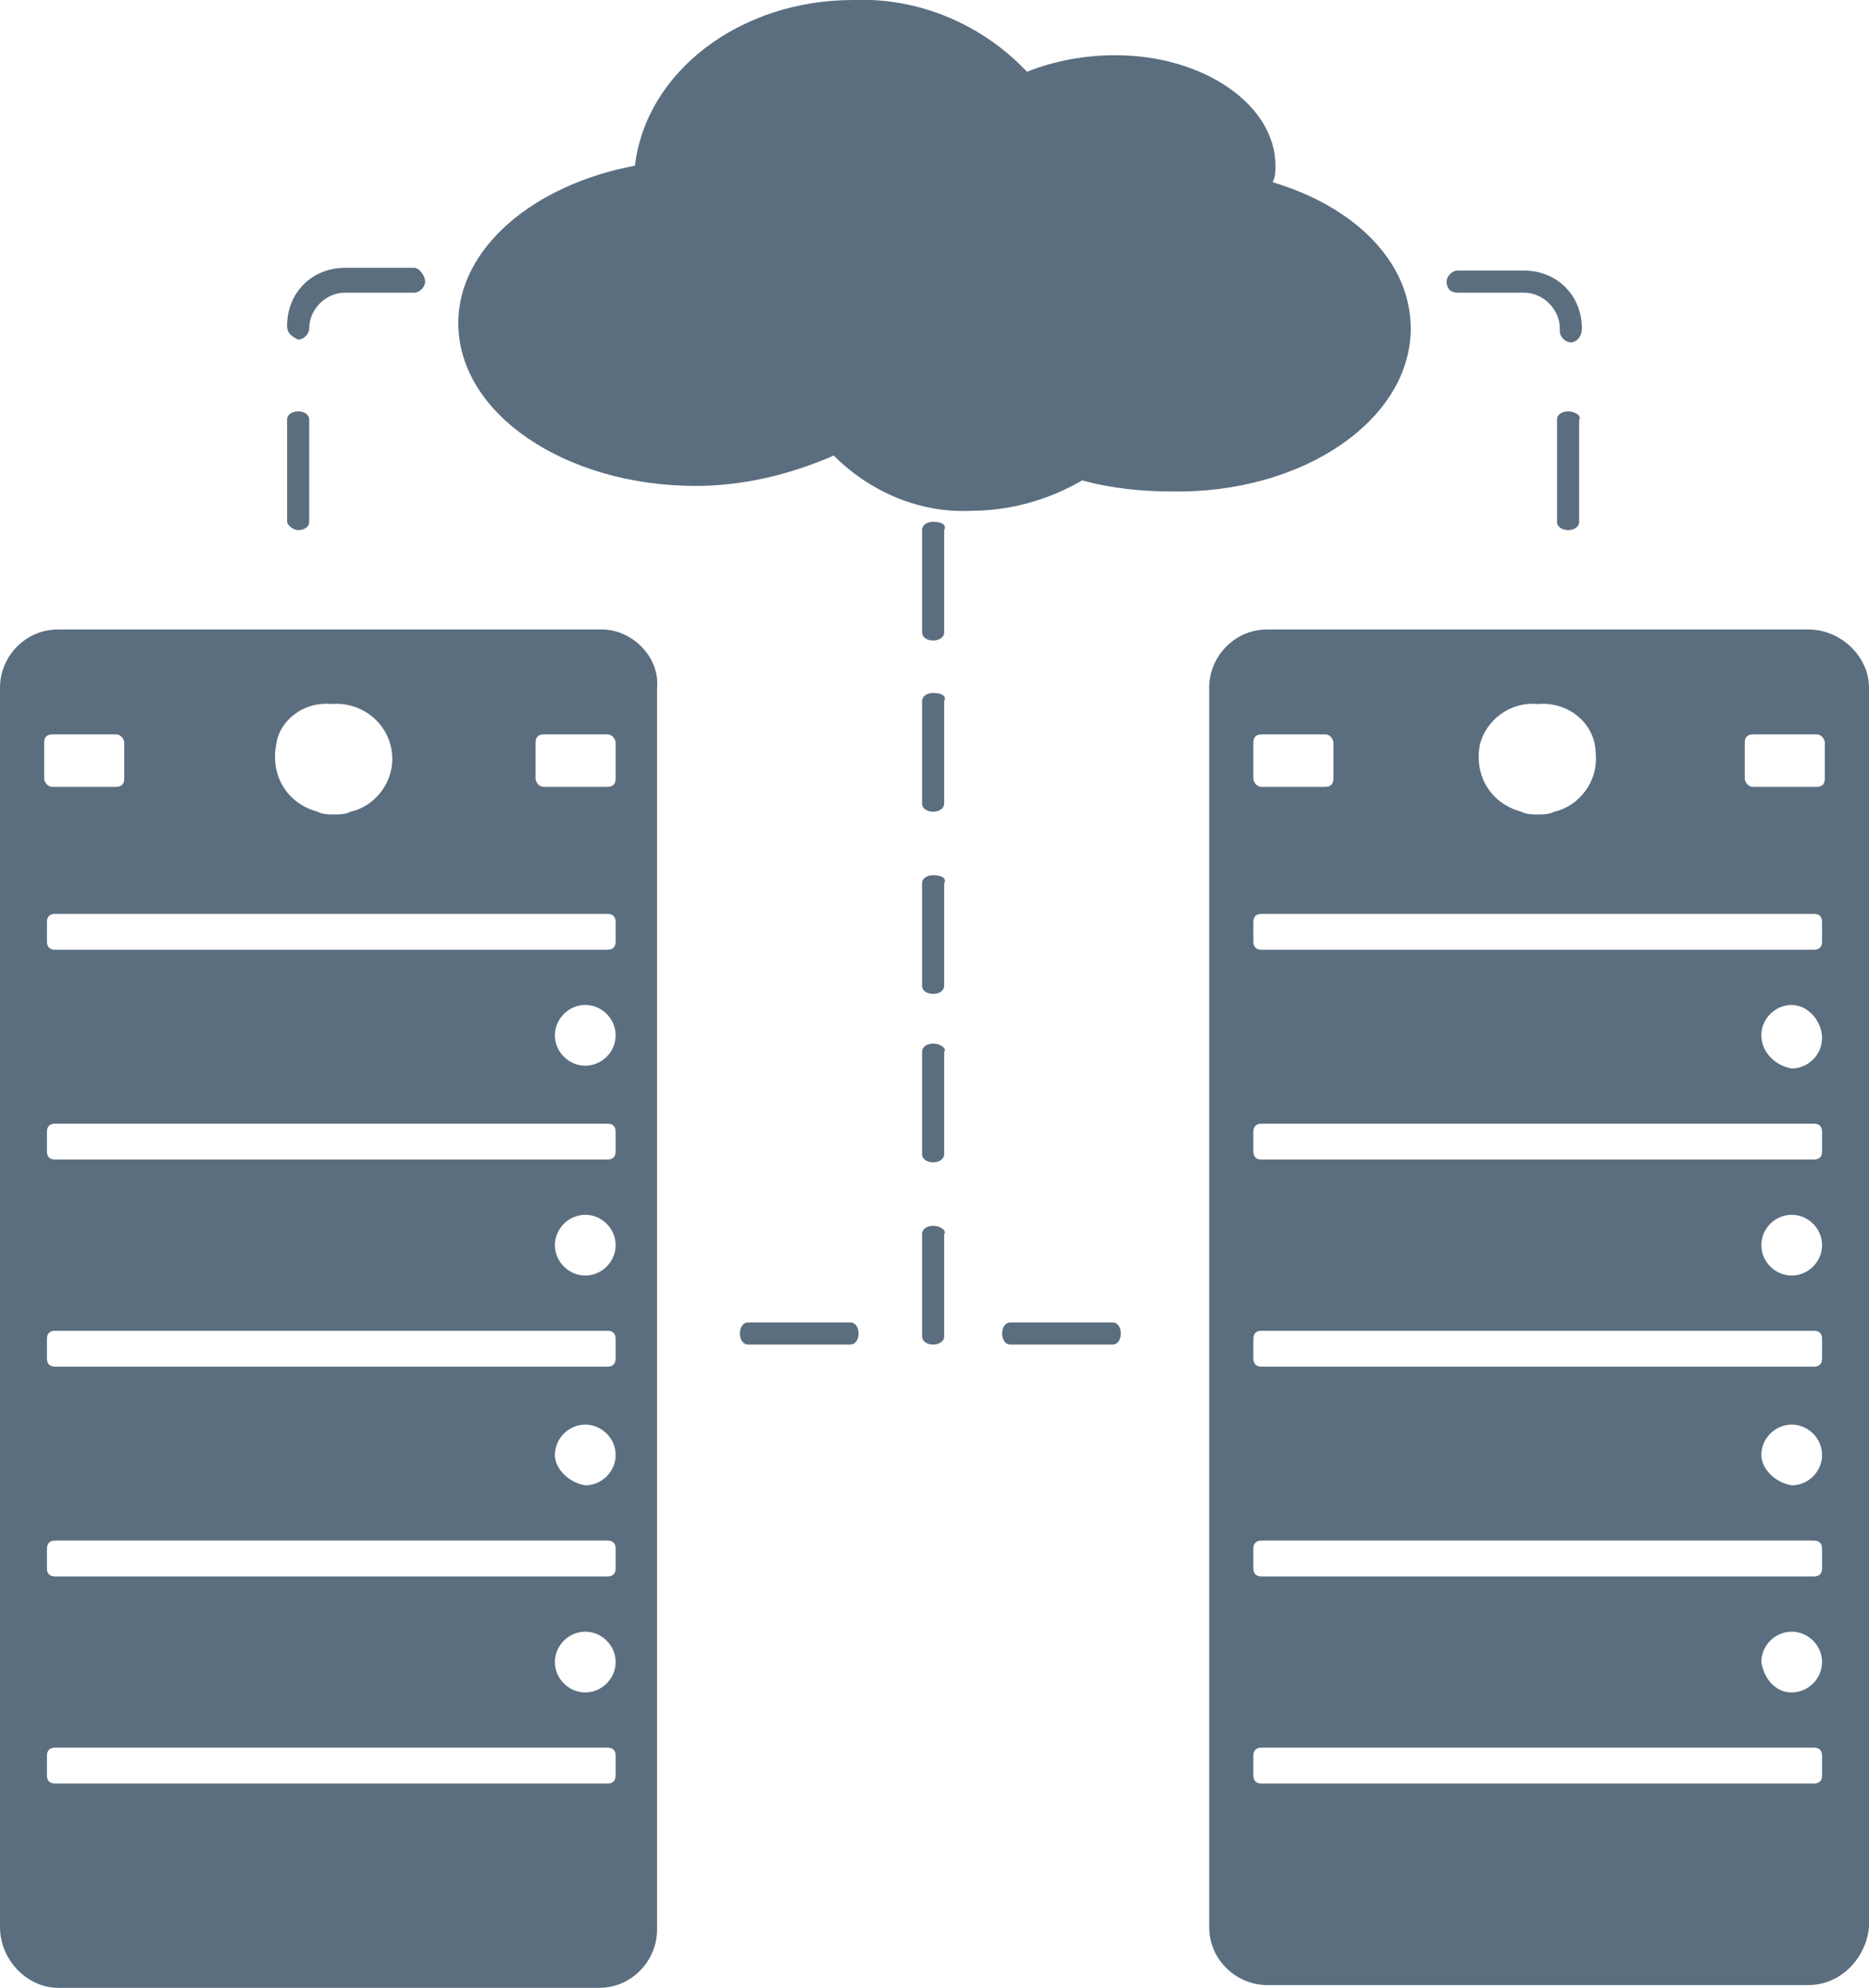
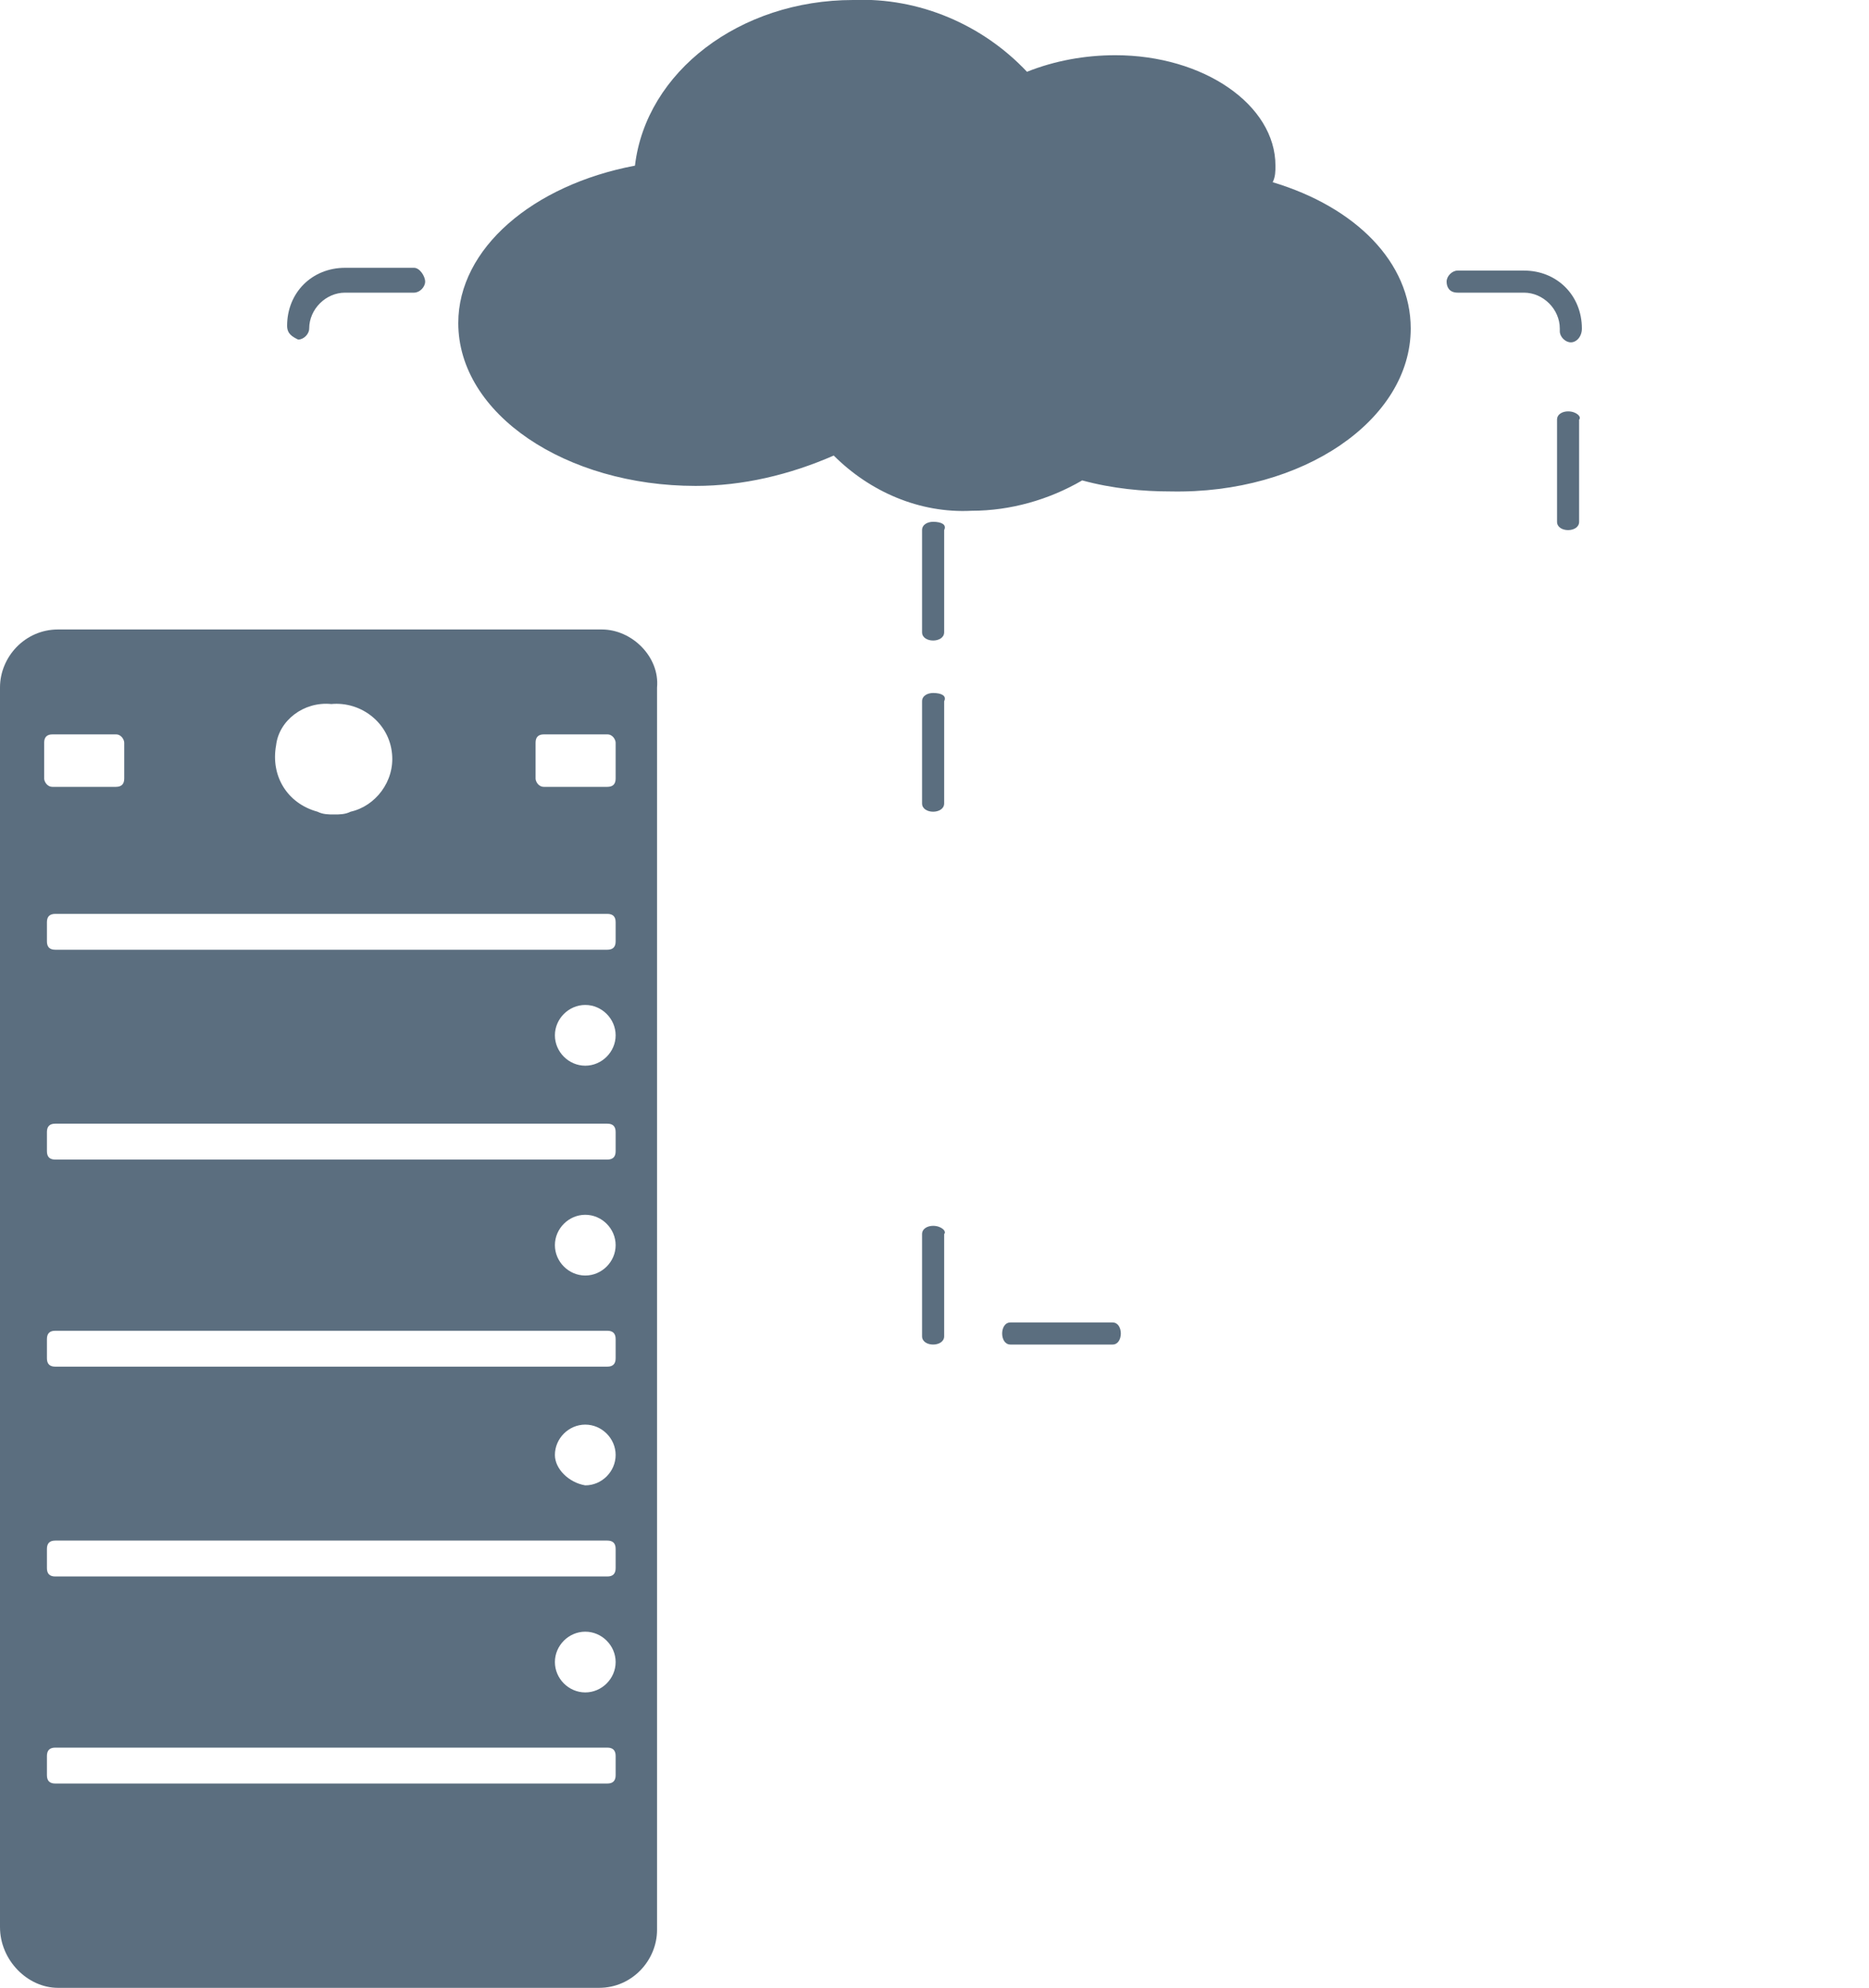
<svg xmlns="http://www.w3.org/2000/svg" version="1.1" id="Layer_1" x="0px" y="0px" viewBox="0 0 67.7 72" style="enable-background:new 0 0 67.7 72;" xml:space="preserve">
  <style type="text/css">
	.st0{fill:#5B6E7F;}
</style>
  <g id="Layer_2_00000044869531158441212460000018157571508330686379_">
    <g id="Layer_1-2">
-       <path class="st0" d="M65.5,22.8H45.9c-1.2,0-2.1,1-2.1,2.1v44.9c0,1.2,1,2.1,2.1,2.1h19.6c1.2,0,2.1-1,2.2-2.1V24.9    C67.7,23.8,66.7,22.8,65.5,22.8z M63.2,26.9c0-0.2,0.1-0.3,0.3-0.3h2.3c0.2,0,0.3,0.2,0.3,0.3v1.3c0,0.2-0.1,0.3-0.3,0.3h-2.3    c-0.2,0-0.3-0.2-0.3-0.3V26.9z M55.7,25.5c1.1-0.1,2.1,0.7,2.1,1.8c0.1,1-0.6,1.9-1.5,2.1c-0.2,0.1-0.4,0.1-0.6,0.1    c-0.2,0-0.4,0-0.6-0.1c-1.1-0.3-1.7-1.3-1.5-2.4C53.8,26.1,54.7,25.4,55.7,25.5z M45.4,26.9c0-0.2,0.1-0.3,0.3-0.3H48    c0.2,0,0.3,0.2,0.3,0.3v1.3c0,0.2-0.1,0.3-0.3,0.3h-2.3c-0.2,0-0.3-0.2-0.3-0.3V26.9z M66,64.3c0,0.2-0.1,0.3-0.3,0.3h-20    c-0.2,0-0.3-0.1-0.3-0.3v-0.7c0-0.2,0.1-0.3,0.3-0.3h20c0.2,0,0.3,0.1,0.3,0.3V64.3z M63.8,60.2c0-0.6,0.5-1.1,1.1-1.1    s1.1,0.5,1.1,1.1c0,0.6-0.5,1.1-1.1,1.1C64.3,61.3,63.9,60.8,63.8,60.2C63.9,60.2,63.9,60.2,63.8,60.2z M66,56.8    c0,0.2-0.1,0.3-0.3,0.3h-20c-0.2,0-0.3-0.1-0.3-0.3v-0.7c0-0.2,0.1-0.3,0.3-0.3h20c0.2,0,0.3,0.1,0.3,0.3V56.8z M63.8,52.7    c0-0.6,0.5-1.1,1.1-1.1s1.1,0.5,1.1,1.1c0,0.6-0.5,1.1-1.1,1.1C64.3,53.7,63.8,53.2,63.8,52.7L63.8,52.7z M66,49.2    c0,0.2-0.1,0.3-0.3,0.3h-20c-0.2,0-0.3-0.1-0.3-0.3v-0.7c0-0.2,0.1-0.3,0.3-0.3h20c0.2,0,0.3,0.1,0.3,0.3V49.2z M63.8,45.1    c0-0.6,0.5-1.1,1.1-1.1s1.1,0.5,1.1,1.1c0,0.6-0.5,1.1-1.1,1.1S63.8,45.7,63.8,45.1L63.8,45.1z M66,41.7c0,0.2-0.1,0.3-0.3,0.3    c0,0,0,0,0,0h-20c-0.2,0-0.3-0.1-0.3-0.3c0,0,0,0,0,0V41c0-0.2,0.1-0.3,0.3-0.3h20c0.2,0,0.3,0.1,0.3,0.3V41.7z M63.8,37.5    c0-0.6,0.5-1.1,1.1-1.1S66,37,66,37.6c0,0.6-0.5,1.1-1.1,1.1C64.3,38.6,63.8,38.1,63.8,37.5L63.8,37.5z M66,34.1    c0,0.2-0.1,0.3-0.3,0.3c0,0,0,0,0,0h-20c-0.2,0-0.3-0.1-0.3-0.3c0,0,0,0,0,0v-0.7c0-0.2,0.1-0.3,0.3-0.3h20c0.2,0,0.3,0.1,0.3,0.3    V34.1z" />
      <path class="st0" d="M21.8,22.8H2.1c-1.2,0-2.1,1-2.1,2.1c0,0,0,0,0,0v44.9C0,71,1,72,2.1,72h19.6c1.2,0,2.1-1,2.1-2.1V24.9    C23.9,23.8,22.9,22.8,21.8,22.8z M19.4,26.9c0-0.2,0.1-0.3,0.3-0.3H22c0.2,0,0.3,0.2,0.3,0.3v1.3c0,0.2-0.1,0.3-0.3,0.3h-2.3    c-0.2,0-0.3-0.2-0.3-0.3V26.9z M12,25.5c1.1-0.1,2.1,0.7,2.2,1.8c0.1,1-0.6,1.9-1.5,2.1c-0.2,0.1-0.4,0.1-0.6,0.1    c-0.2,0-0.4,0-0.6-0.1c-1.1-0.3-1.7-1.3-1.5-2.4C10.1,26.1,11,25.4,12,25.5z M1.6,26.9c0-0.2,0.1-0.3,0.3-0.3h2.3    c0.2,0,0.3,0.2,0.3,0.3v1.3c0,0.2-0.1,0.3-0.3,0.3H1.9c-0.2,0-0.3-0.2-0.3-0.3V26.9z M22.3,64.3c0,0.2-0.1,0.3-0.3,0.3H2    c-0.2,0-0.3-0.1-0.3-0.3c0,0,0,0,0,0v-0.7c0-0.2,0.1-0.3,0.3-0.3c0,0,0,0,0,0h20c0.2,0,0.3,0.1,0.3,0.3L22.3,64.3z M20.1,60.2    c0-0.6,0.5-1.1,1.1-1.1s1.1,0.5,1.1,1.1c0,0.6-0.5,1.1-1.1,1.1C20.6,61.3,20.1,60.8,20.1,60.2L20.1,60.2z M22.3,56.8    c0,0.2-0.1,0.3-0.3,0.3H2c-0.2,0-0.3-0.1-0.3-0.3c0,0,0,0,0,0v-0.7c0-0.2,0.1-0.3,0.3-0.3c0,0,0,0,0,0h20c0.2,0,0.3,0.1,0.3,0.3    L22.3,56.8z M20.1,52.7c0-0.6,0.5-1.1,1.1-1.1s1.1,0.5,1.1,1.1c0,0.6-0.5,1.1-1.1,1.1C20.6,53.7,20.1,53.2,20.1,52.7L20.1,52.7z     M22.3,49.2c0,0.2-0.1,0.3-0.3,0.3H2c-0.2,0-0.3-0.1-0.3-0.3c0,0,0,0,0,0v-0.7c0-0.2,0.1-0.3,0.3-0.3c0,0,0,0,0,0h20    c0.2,0,0.3,0.1,0.3,0.3L22.3,49.2z M20.1,45.1c0-0.6,0.5-1.1,1.1-1.1s1.1,0.5,1.1,1.1c0,0.6-0.5,1.1-1.1,1.1    C20.6,46.2,20.1,45.7,20.1,45.1L20.1,45.1z M22.3,41.7c0,0.2-0.1,0.3-0.3,0.3c0,0,0,0,0,0H2c-0.2,0-0.3-0.1-0.3-0.3c0,0,0,0,0,0    V41c0-0.2,0.1-0.3,0.3-0.3c0,0,0,0,0,0h20c0.2,0,0.3,0.1,0.3,0.3L22.3,41.7z M20.1,37.5c0-0.6,0.5-1.1,1.1-1.1s1.1,0.5,1.1,1.1    c0,0.6-0.5,1.1-1.1,1.1C20.6,38.6,20.1,38.1,20.1,37.5L20.1,37.5z M22.3,34.1c0,0.2-0.1,0.3-0.3,0.3H2c-0.2,0-0.3-0.1-0.3-0.3    c0,0,0,0,0,0v-0.7c0-0.2,0.1-0.3,0.3-0.3c0,0,0,0,0,0h20c0.2,0,0.3,0.1,0.3,0.3L22.3,34.1z" />
      <path class="st0" d="M51.1,11.9c0-2.4-2-4.4-5-5.3c0.1-0.2,0.1-0.4,0.1-0.6c0-2.2-2.6-4-5.8-4c-1.1,0-2.2,0.2-3.2,0.6    c-1.6-1.7-3.9-2.7-6.3-2.6c-4.1,0-7.5,2.6-7.9,6c-3.7,0.7-6.4,3-6.4,5.7c0,3.3,3.9,5.9,8.6,5.9c1.7,0,3.4-0.4,5-1.1    c1.3,1.3,3.1,2.1,5,2c1.4,0,2.8-0.4,4-1.1c1.1,0.3,2.2,0.4,3.2,0.4C47.2,17.9,51.1,15.2,51.1,11.9z" />
      <path class="st0" d="M56.8,14.9c-0.2,0-0.4,0.1-0.4,0.3v3.7c0,0.2,0.2,0.3,0.4,0.3s0.4-0.1,0.4-0.3v-3.7    C57.3,15.1,57.1,14.9,56.8,14.9z" />
-       <path class="st0" d="M10.8,19.2c0.2,0,0.4-0.1,0.4-0.3v-3.7c0-0.2-0.2-0.3-0.4-0.3s-0.4,0.1-0.4,0.3v3.7    C10.4,19,10.6,19.2,10.8,19.2z" />
      <path class="st0" d="M33.8,25.1c-0.2,0-0.4,0.1-0.4,0.3v3.7c0,0.2,0.2,0.3,0.4,0.3s0.4-0.1,0.4-0.3v-3.7    C34.3,25.2,34.1,25.1,33.8,25.1z" />
      <path class="st0" d="M33.8,18.9c-0.2,0-0.4,0.1-0.4,0.3v3.7c0,0.2,0.2,0.3,0.4,0.3s0.4-0.1,0.4-0.3v-3.7    C34.3,19,34.1,18.9,33.8,18.9z" />
-       <path class="st0" d="M33.8,37.8c-0.2,0-0.4,0.1-0.4,0.3v3.7c0,0.2,0.2,0.3,0.4,0.3s0.4-0.1,0.4-0.3v-3.7    C34.3,38,34.1,37.8,33.8,37.8z" />
-       <path class="st0" d="M33.8,31.7c-0.2,0-0.4,0.1-0.4,0.3v3.7c0,0.2,0.2,0.3,0.4,0.3s0.4-0.1,0.4-0.3V32    C34.3,31.8,34.1,31.7,33.8,31.7z" />
      <path class="st0" d="M33.8,44.4c-0.2,0-0.4,0.1-0.4,0.3v3.7c0,0.2,0.2,0.3,0.4,0.3s0.4-0.1,0.4-0.3v-3.7    C34.3,44.6,34.1,44.4,33.8,44.4z" />
-       <path class="st0" d="M30.8,47.9h-3.7c-0.2,0-0.3,0.2-0.3,0.4s0.1,0.4,0.3,0.4h3.7c0.2,0,0.3-0.2,0.3-0.4S31,47.9,30.8,47.9z" />
      <path class="st0" d="M40.3,47.9h-3.7c-0.2,0-0.3,0.2-0.3,0.4s0.1,0.4,0.3,0.4h3.7c0.2,0,0.3-0.2,0.3-0.4S40.5,47.9,40.3,47.9z" />
      <path class="st0" d="M52.8,10.6h2.4c0.7,0,1.3,0.6,1.3,1.3c0,0,0,0,0,0.1c0,0.2,0.2,0.4,0.4,0.4c0,0,0,0,0,0    c0.2,0,0.4-0.2,0.4-0.5c0-1.2-0.9-2.1-2.1-2.1c0,0,0,0,0,0h-2.4c-0.2,0-0.4,0.2-0.4,0.4S52.5,10.6,52.8,10.6z" />
      <path class="st0" d="M10.8,12.3c0.2,0,0.4-0.2,0.4-0.4c0,0,0,0,0,0c0-0.7,0.6-1.3,1.3-1.3h0H15c0.2,0,0.4-0.2,0.4-0.4    S15.2,9.7,15,9.7h-2.5c-1.2,0-2.1,0.9-2.1,2.1c0,0,0,0,0,0l0,0C10.4,12.1,10.6,12.2,10.8,12.3C10.8,12.3,10.8,12.3,10.8,12.3z" />
    </g>
  </g>
</svg>